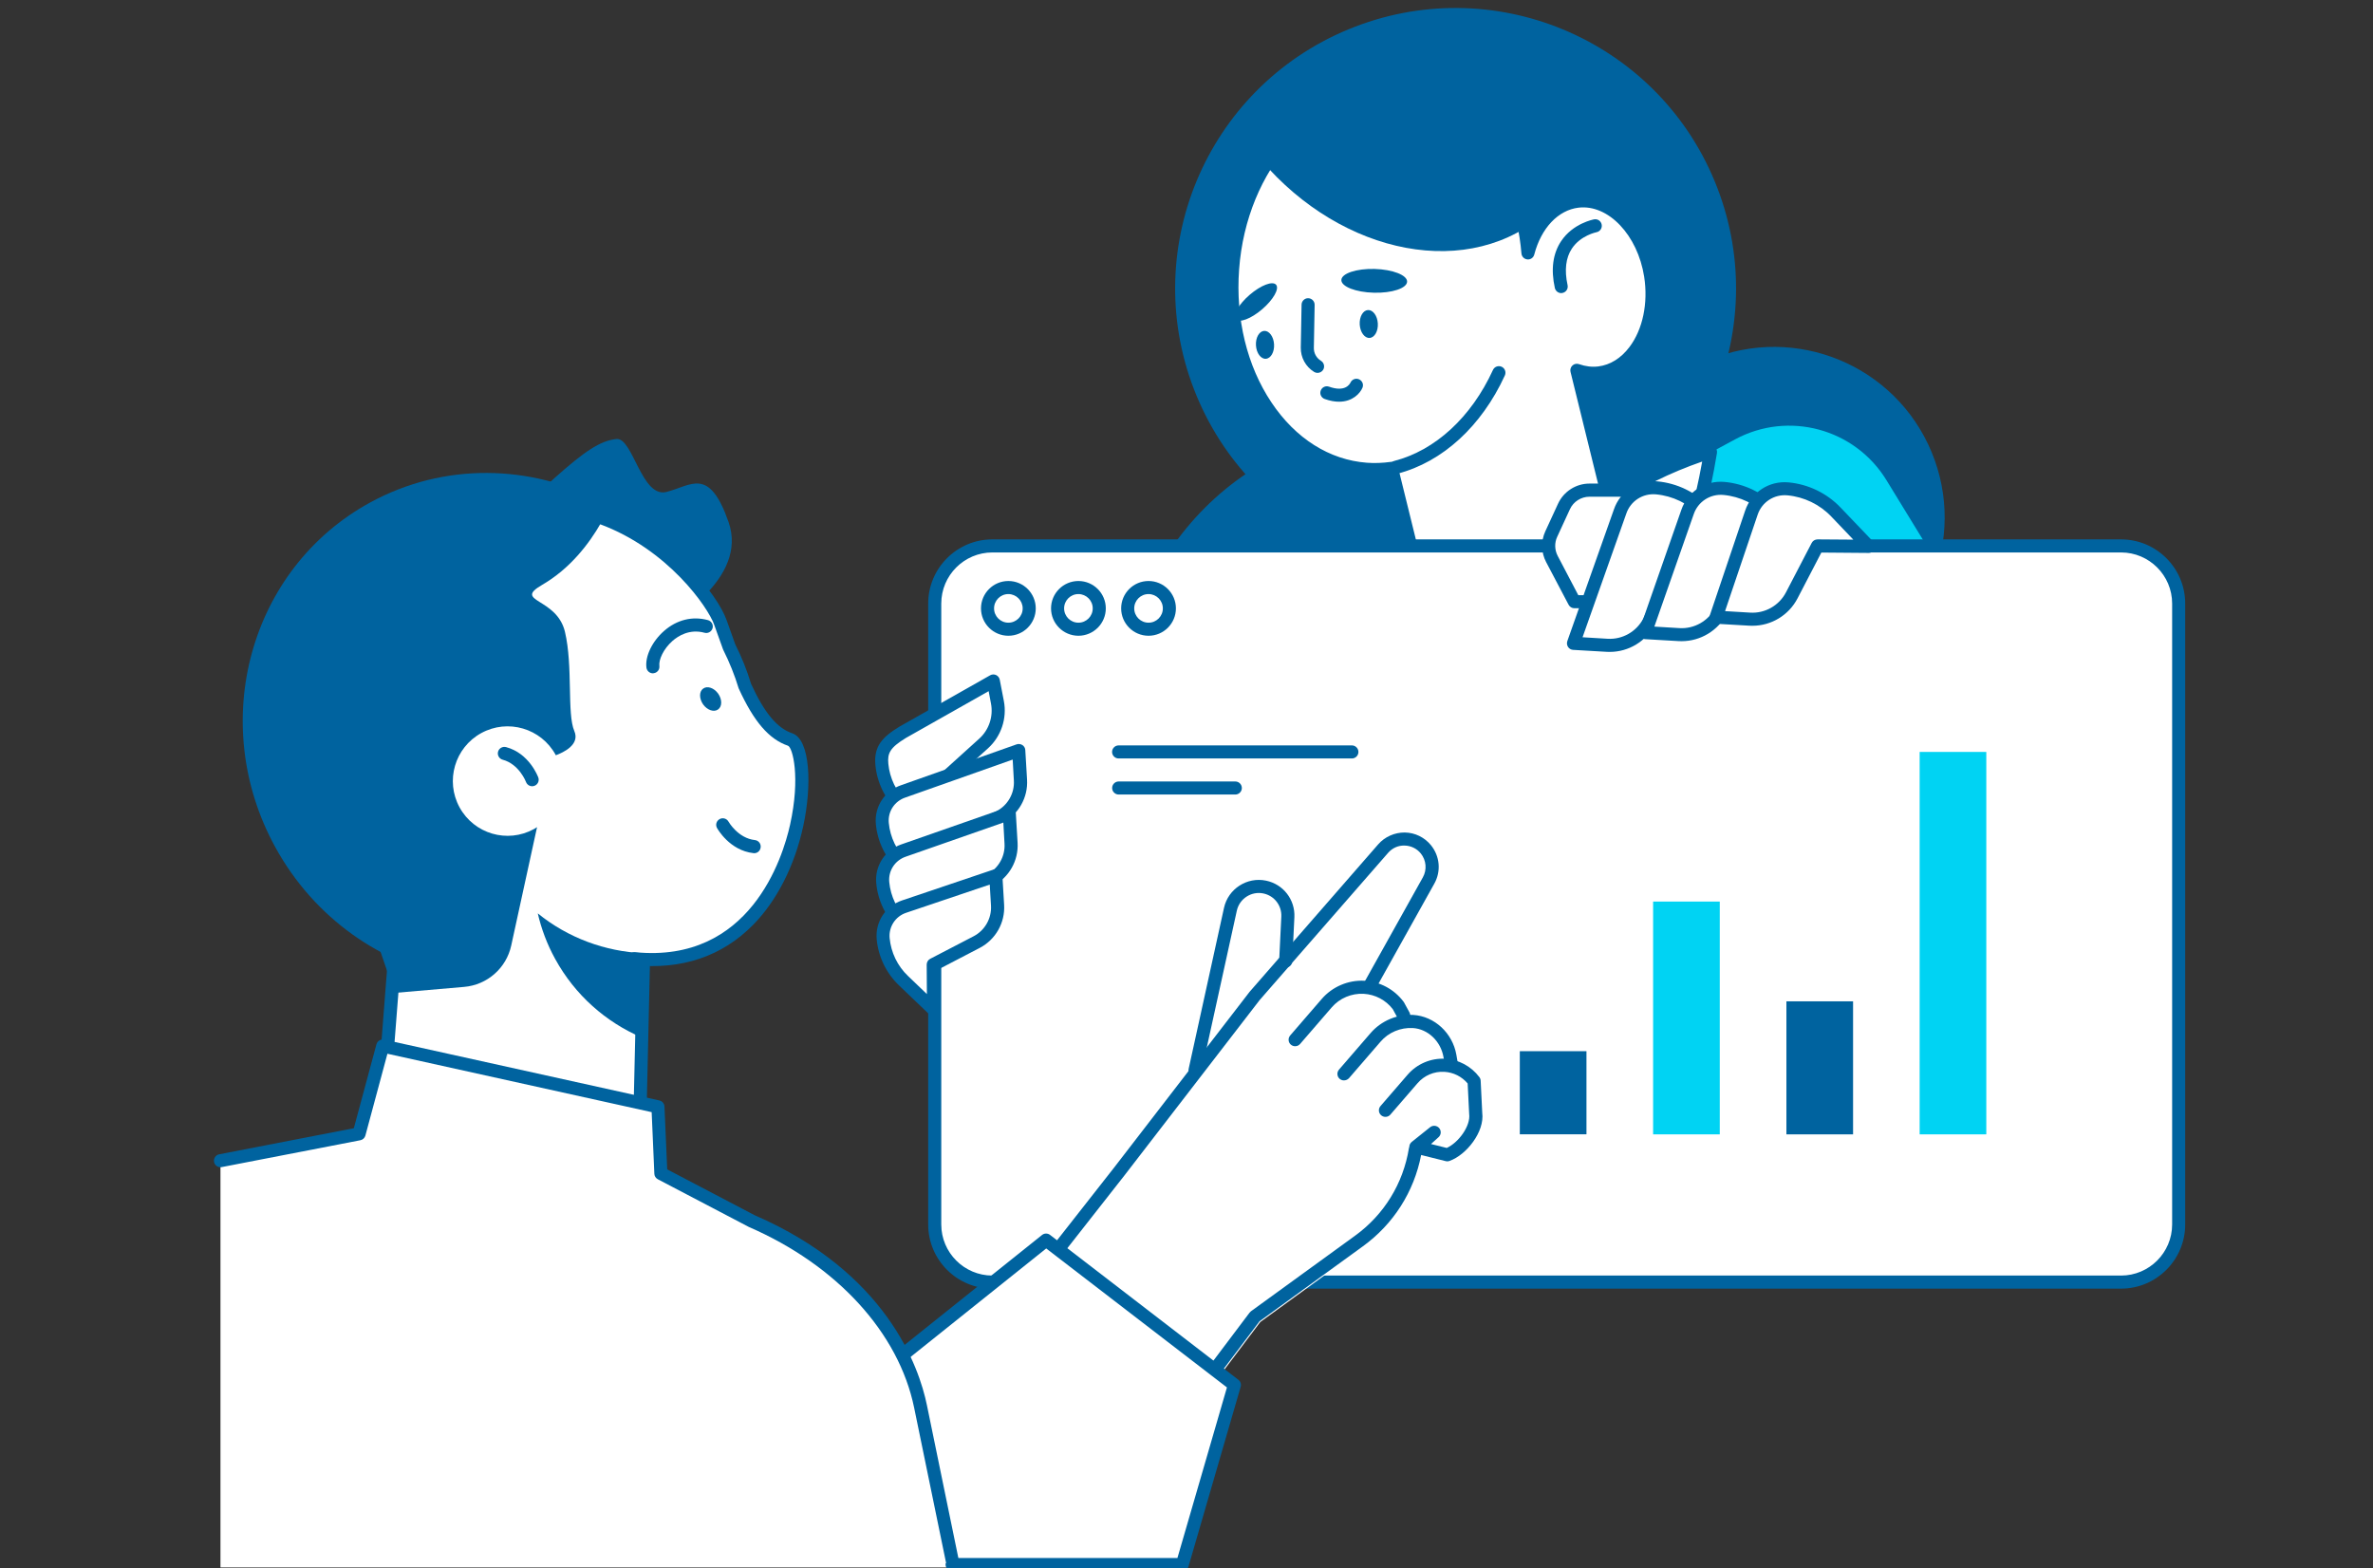
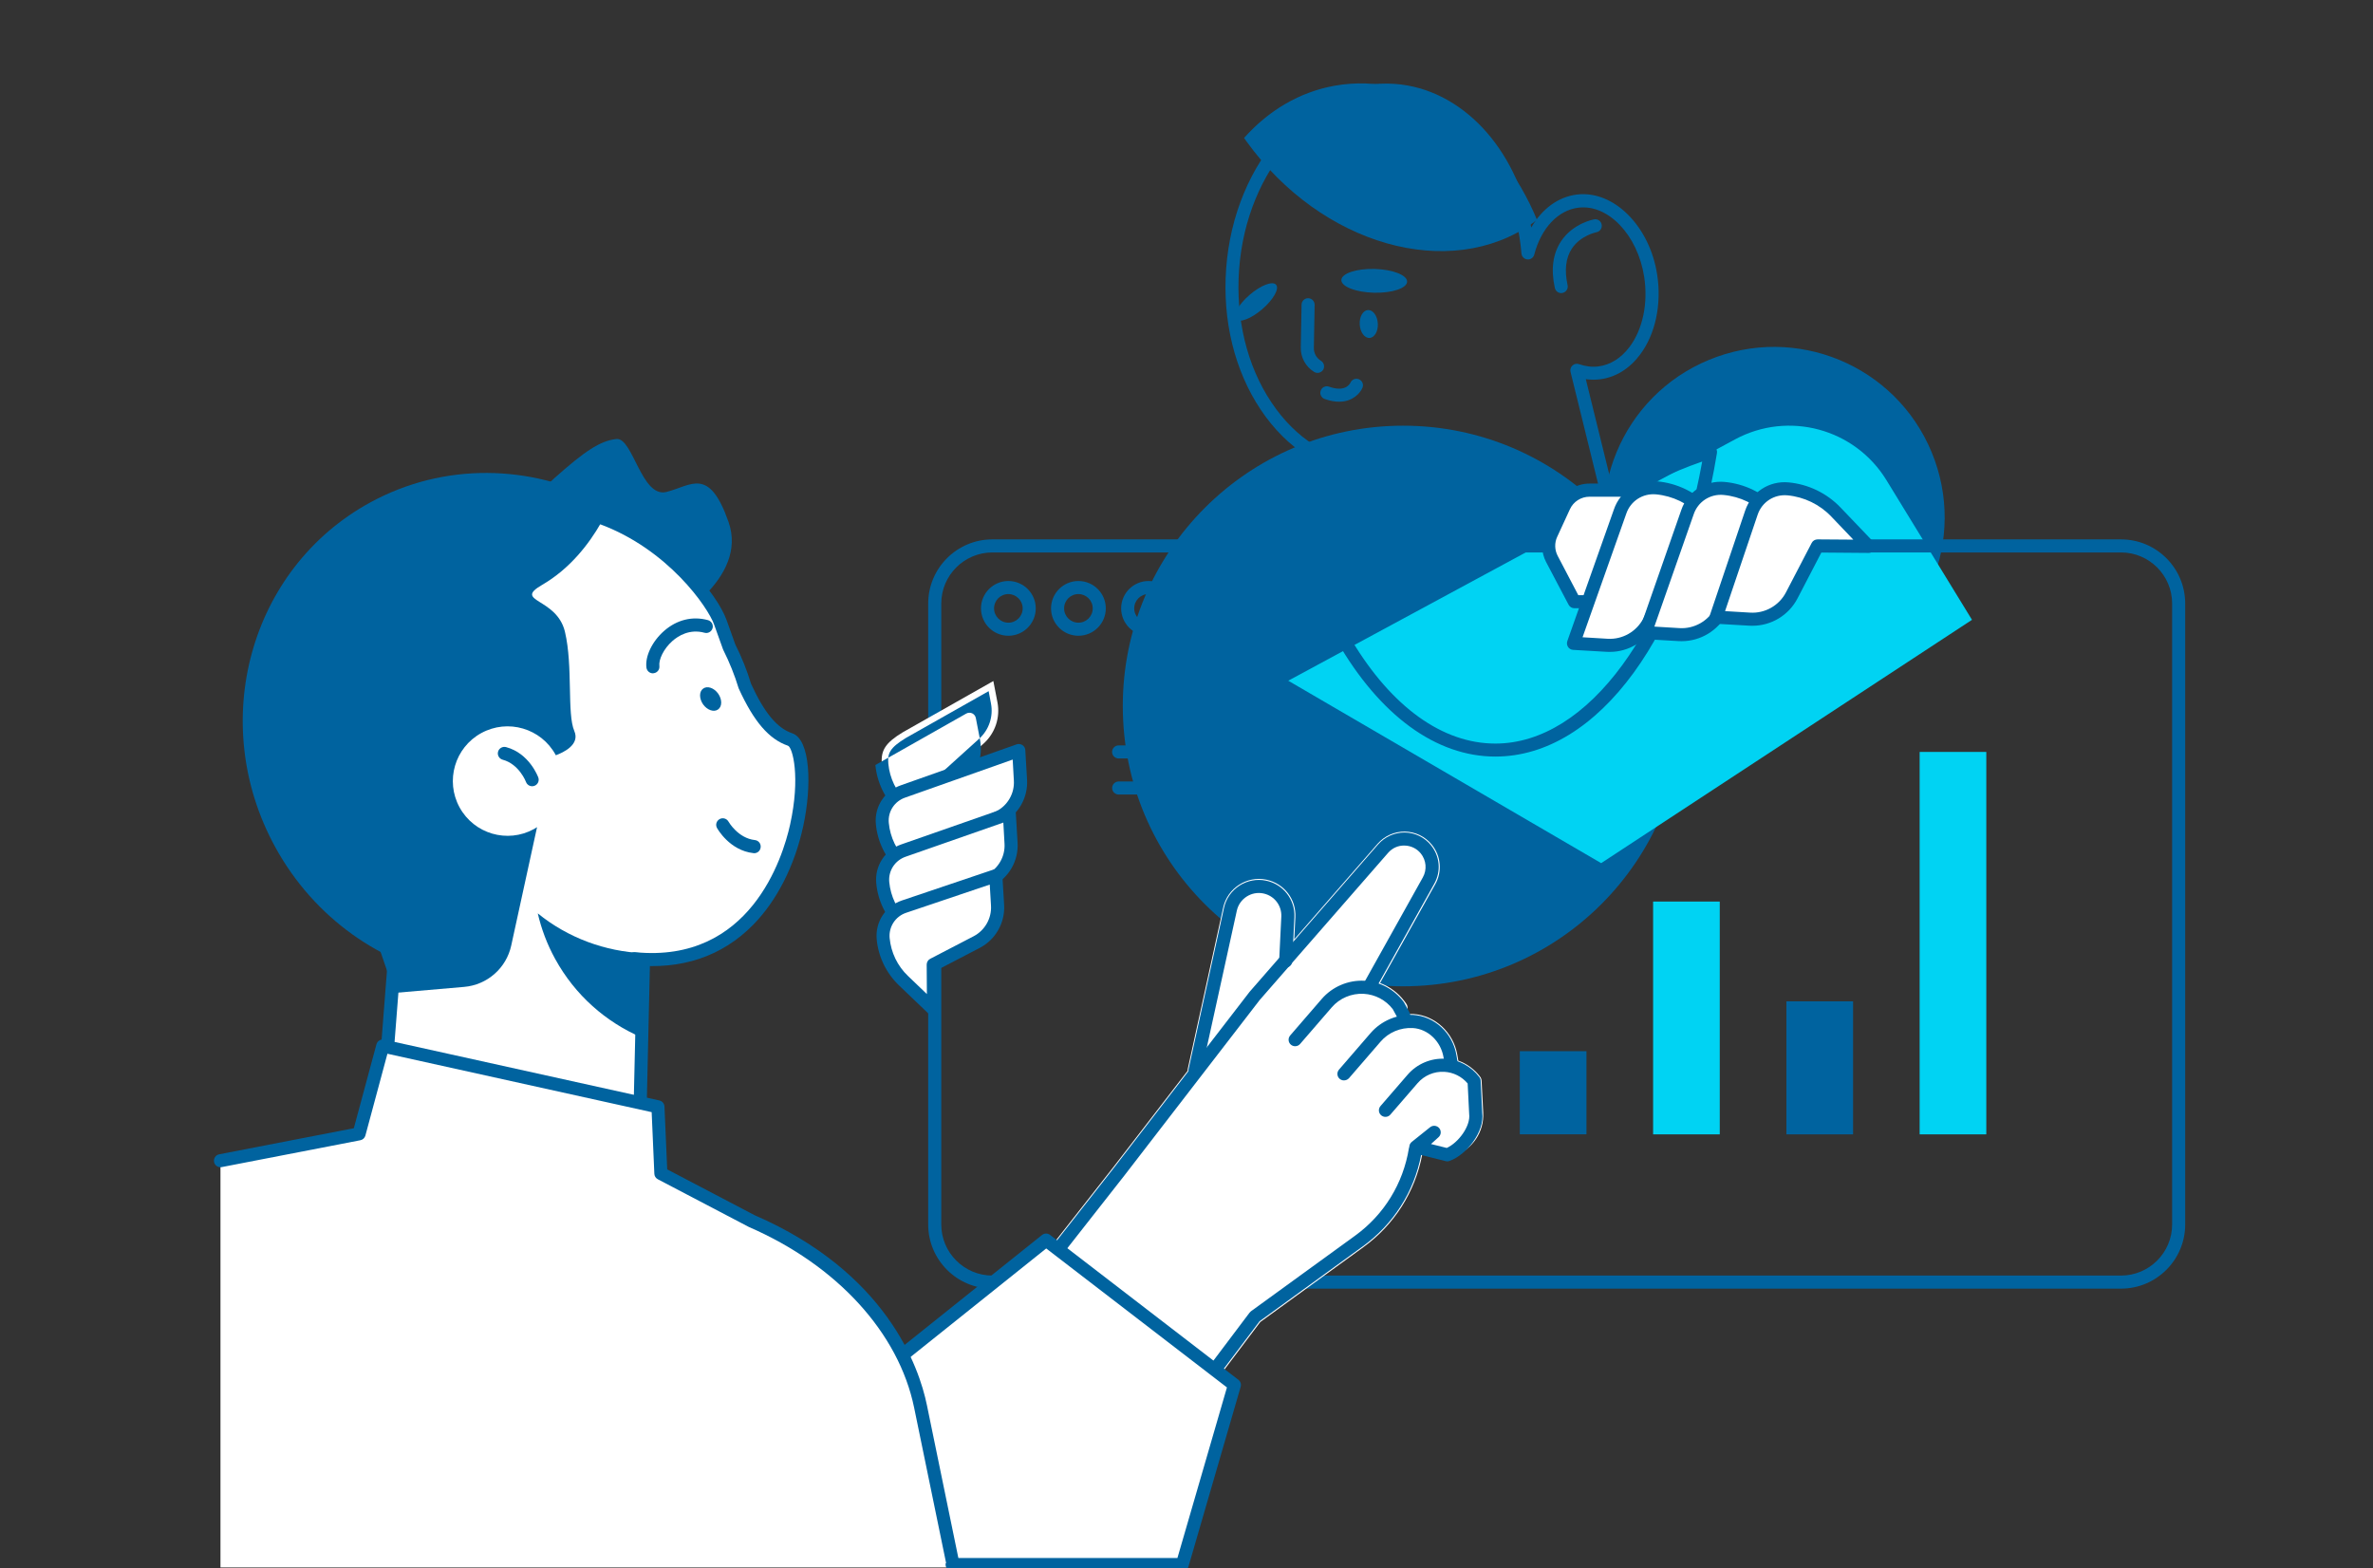
<svg xmlns="http://www.w3.org/2000/svg" version="1.1" id="Calque_1" x="0px" y="0px" viewBox="0 0 363.16 239.98" style="enable-background:new 0 0 363.16 239.98;" xml:space="preserve">
  <rect x="0" y="0" width="363.16" height="239.98" fill="#333333" stroke="none" />
  <style type="text/css">
	.st0{fill:#FFFFFF;}
	.st1{fill:#00639F;}
	.st2{fill:#6572FF;}
	.st3{fill:#66CCFF;}
	.st4{fill:#00D3F3;}
	.st5{fill:none;}
</style>
  <g>
    <circle class="st1" cx="214.73" cy="108.05" r="42.9" />
    <ellipse transform="matrix(0.924 -0.383 0.383 0.924 -9.673 109.913)" class="st1" cx="271.45" cy="79.27" rx="26.09" ry="26.09" />
    <path class="st4" d="M197.15,104.18l68.37-36.93c8.16-4.41,18.34-1.67,23.18,6.24l13.09,21.37l-56.75,37.24L197.15,104.18z" />
-     <ellipse transform="matrix(0.924 -0.383 0.383 0.924 0.037 88.595)" class="st1" cx="222.72" cy="44.21" rx="42.9" ry="42.9" />
    <g>
      <g>
-         <path class="st0" d="M209.11,71.81c1.31,0.1,2.59,0.04,3.86-0.14l4.91,19.92l-12.33,5.96l-0.09,0.05     c6.14,10.66,14.35,17.19,23.38,17.19c15.5,0,28.6-19.21,32.92-45.63c-5.41,1.7-10.65,4.16-15.54,7.43l-4.91-19.94     c1.1,0.39,2.25,0.55,3.41,0.4c5.44-0.69,9.04-7.41,7.88-14.88c-1.07-6.9-6.07-12.01-11.14-11.41c-3.67,0.43-6.5,3.62-7.63,7.92     c-1.11-13.4-9.51-24.04-20.45-24.85c-12.49-0.92-23.57,11.31-24.76,27.32C187.45,57.17,196.62,70.89,209.11,71.81z" />
        <path class="st1" d="M228.85,115.79c-9.06,0-17.68-6.28-24.25-17.69c-0.13-0.23-0.17-0.51-0.1-0.77     c0.07-0.26,0.24-0.48,0.48-0.61c0.02-0.01,0.12-0.07,0.14-0.07l11.6-5.61l-4.5-18.28c-1.07,0.1-2.13,0.12-3.17,0.04     c-6.35-0.47-12.08-4.06-16.12-10.11c-3.99-5.97-5.87-13.65-5.28-21.61c1.22-16.53,12.8-29.19,25.83-28.24     c10.19,0.75,18.55,9.77,20.86,21.98c1.64-2.86,4.14-4.71,7.02-5.05c5.61-0.66,11.1,4.83,12.25,12.25     c0.71,4.56-0.27,9.15-2.63,12.27c-1.62,2.16-3.74,3.46-6.12,3.76c-0.72,0.09-1.44,0.08-2.17-0.02l4.18,16.97     c4.51-2.87,9.42-5.15,14.61-6.78c0.33-0.1,0.69-0.03,0.95,0.2s0.39,0.57,0.33,0.92C258.21,97.12,244.58,115.79,228.85,115.79z      M206.88,98.03c6.12,10.18,13.89,15.77,21.97,15.77c14.19,0,27.07-17.66,31.65-43.16c-4.88,1.68-9.49,3.96-13.71,6.8     c-0.27,0.18-0.61,0.22-0.92,0.1c-0.3-0.12-0.53-0.38-0.61-0.69l-4.91-19.94c-0.09-0.36,0.03-0.73,0.3-0.98     c0.27-0.25,0.66-0.32,1-0.2c1,0.35,1.99,0.47,2.95,0.35c1.83-0.23,3.48-1.26,4.77-2.97c2.04-2.7,2.88-6.72,2.25-10.76     c-0.99-6.37-5.49-11.11-10.04-10.57c-3.12,0.37-5.72,3.12-6.78,7.18c-0.12,0.47-0.56,0.79-1.05,0.74     c-0.49-0.04-0.87-0.43-0.91-0.91c-1.09-13.11-9.3-23.18-19.53-23.94c-11.91-0.88-22.55,10.96-23.68,26.39     c-0.55,7.52,1.2,14.75,4.95,20.35c3.69,5.53,8.88,8.8,14.61,9.23l0,0c1.19,0.09,2.41,0.04,3.64-0.13     c0.51-0.07,0.99,0.25,1.11,0.75l4.91,19.92c0.11,0.46-0.11,0.93-0.54,1.14L206.88,98.03z" />
      </g>
    </g>
    <path class="st1" d="M235.22,33.65c-0.22,0.17-0.44,0.34-0.67,0.5c-12.72,8.98-32.33,3.38-43.78-12.5   c-0.13-0.18-0.25-0.36-0.38-0.54c3.72-4.17,8.47-7.04,13.92-8C216.98,10.88,229.44,19.66,235.22,33.65z" />
    <g>
-       <path class="st1" d="M213.6,72.52c-0.45,0-0.85-0.3-0.97-0.75c-0.14-0.53,0.18-1.08,0.72-1.22c6.3-1.62,11.82-6.7,15.13-13.93    c0.23-0.5,0.82-0.72,1.33-0.49c0.5,0.23,0.72,0.82,0.49,1.33c-3.57,7.78-9.56,13.26-16.45,15.04    C213.77,72.51,213.69,72.52,213.6,72.52z" />
-     </g>
+       </g>
    <path class="st1" d="M195.29,43.58c0.53,0.61-0.43,2.29-2.13,3.75c-1.7,1.46-3.51,2.14-4.03,1.53c-0.53-0.61,0.43-2.29,2.13-3.75   C192.96,43.65,194.76,42.96,195.29,43.58z" />
    <path class="st1" d="M215.34,43.11c-0.03,1-2.3,1.76-5.08,1.69c-2.78-0.07-5.01-0.94-4.98-1.95c0.03-1,2.3-1.76,5.08-1.69   C213.14,41.24,215.37,42.11,215.34,43.11z" />
    <g>
      <path class="st1" d="M201.63,57.07c-0.18,0-0.36-0.05-0.52-0.15c-1.29-0.79-2.07-2.22-2.04-3.73l0.12-6.57    c0.01-0.55,0.48-1,1.02-0.98c0.55,0.01,0.99,0.47,0.98,1.02l-0.12,6.57c-0.02,0.82,0.39,1.56,1.09,1.99    c0.47,0.29,0.62,0.91,0.33,1.38C202.29,56.91,201.96,57.07,201.63,57.07z" />
    </g>
    <g>
      <path class="st1" d="M204.93,61.48c-0.65,0-1.38-0.12-2.21-0.42c-0.52-0.19-0.79-0.76-0.6-1.28c0.19-0.52,0.75-0.79,1.28-0.6    c2.44,0.87,3.15-0.37,3.27-0.62c0.23-0.5,0.81-0.73,1.31-0.51c0.5,0.22,0.74,0.78,0.53,1.29C208.15,60.2,207,61.48,204.93,61.48z" />
    </g>
    <g>
      <path class="st1" d="M238.93,44.86c-0.46,0-0.87-0.32-0.98-0.79c-0.63-2.86-0.3-5.26,0.96-7.16c1.82-2.73,4.92-3.31,5.05-3.34    c0.54-0.1,1.06,0.26,1.16,0.81c0.1,0.54-0.26,1.06-0.8,1.16c-0.04,0.01-2.43,0.49-3.76,2.5c-0.94,1.42-1.16,3.31-0.66,5.6    c0.12,0.54-0.22,1.07-0.76,1.19C239.07,44.85,239,44.86,238.93,44.86z" />
    </g>
-     <path class="st1" d="M194.98,52.69c0.07,1.18-0.49,2.17-1.26,2.22c-0.76,0.05-1.44-0.87-1.51-2.05c-0.07-1.18,0.49-2.17,1.26-2.22   C194.24,50.6,194.91,51.52,194.98,52.69z" />
    <path class="st1" d="M210.86,49.5c0.07,1.18-0.49,2.17-1.26,2.22c-0.76,0.05-1.44-0.87-1.51-2.05c-0.07-1.18,0.49-2.17,1.26-2.22   C210.12,47.41,210.79,48.32,210.86,49.5z" />
    <g>
-       <path class="st0" d="M324.6,196.22H151.87c-4.87,0-8.82-3.95-8.82-8.82V92.37c0-4.87,3.95-8.82,8.82-8.82H324.6    c4.87,0,8.82,3.95,8.82,8.82v95.03C333.42,192.27,329.47,196.22,324.6,196.22z" />
      <path class="st1" d="M324.6,197.22H151.87c-5.41,0-9.82-4.4-9.82-9.82V92.37c0-5.41,4.4-9.82,9.82-9.82H324.6    c5.41,0,9.82,4.4,9.82,9.82v95.03C334.42,192.81,330.01,197.22,324.6,197.22z M151.87,84.55c-4.31,0-7.82,3.51-7.82,7.82v95.03    c0,4.31,3.51,7.82,7.82,7.82H324.6c4.31,0,7.82-3.51,7.82-7.82V92.37c0-4.31-3.51-7.82-7.82-7.82H151.87z" />
    </g>
    <g>
      <path class="st1" d="M154.32,97.3c-2.31,0-4.19-1.88-4.19-4.19c0-2.31,1.88-4.19,4.19-4.19c2.31,0,4.19,1.88,4.19,4.19    C158.51,95.42,156.63,97.3,154.32,97.3z M154.32,90.92c-1.21,0-2.19,0.98-2.19,2.19c0,1.21,0.98,2.19,2.19,2.19    c1.21,0,2.19-0.98,2.19-2.19C156.51,91.91,155.52,90.92,154.32,90.92z" />
    </g>
    <g>
      <path class="st1" d="M165.04,97.3c-2.31,0-4.19-1.88-4.19-4.19c0-2.31,1.88-4.19,4.19-4.19c2.31,0,4.19,1.88,4.19,4.19    C169.23,95.42,167.35,97.3,165.04,97.3z M165.04,90.92c-1.21,0-2.19,0.98-2.19,2.19c0,1.21,0.98,2.19,2.19,2.19    c1.21,0,2.19-0.98,2.19-2.19C167.23,91.91,166.25,90.92,165.04,90.92z" />
    </g>
    <g>
      <path class="st1" d="M175.77,97.3c-2.31,0-4.19-1.88-4.19-4.19c0-2.31,1.88-4.19,4.19-4.19c2.31,0,4.19,1.88,4.19,4.19    C179.96,95.42,178.08,97.3,175.77,97.3z M175.77,90.92c-1.21,0-2.19,0.98-2.19,2.19c0,1.21,0.98,2.19,2.19,2.19    c1.21,0,2.19-0.98,2.19-2.19C177.96,91.91,176.98,90.92,175.77,90.92z" />
    </g>
    <g>
      <path class="st0" d="M142.62,120.94l0.05,6.88l-4.6-4.4c-1.78-1.7-2.88-3.98-3.11-6.43h0c-0.2-2.18,0.57-3.31,3.19-4.91    l13.87-7.85l0.63,3.26c0.45,2.33-0.36,4.72-2.11,6.3L142.62,120.94z" />
-       <path class="st1" d="M142.68,128.82c-0.25,0-0.5-0.1-0.69-0.28l-4.6-4.4c-1.95-1.87-3.17-4.37-3.42-7.06    c-0.27-2.87,1.08-4.28,3.66-5.86l13.9-7.87c0.28-0.16,0.62-0.17,0.91-0.04c0.29,0.14,0.5,0.4,0.56,0.72l0.63,3.26    c0.51,2.65-0.42,5.42-2.42,7.23l-7.58,6.85l0.05,6.43c0,0.4-0.23,0.77-0.6,0.93C142.95,128.79,142.81,128.82,142.68,128.82z     M151.3,105.78l-12.66,7.16c-2.45,1.5-2.84,2.34-2.69,3.95c0.21,2.21,1.2,4.27,2.81,5.8l2.89,2.77l-0.03-4.51    c0-0.29,0.12-0.56,0.33-0.75l7.91-7.15c1.49-1.34,2.18-3.4,1.8-5.37L151.3,105.78z" />
+       <path class="st1" d="M142.68,128.82c-0.25,0-0.5-0.1-0.69-0.28l-4.6-4.4c-1.95-1.87-3.17-4.37-3.42-7.06    l13.9-7.87c0.28-0.16,0.62-0.17,0.91-0.04c0.29,0.14,0.5,0.4,0.56,0.72l0.63,3.26    c0.51,2.65-0.42,5.42-2.42,7.23l-7.58,6.85l0.05,6.43c0,0.4-0.23,0.77-0.6,0.93C142.95,128.79,142.81,128.82,142.68,128.82z     M151.3,105.78l-12.66,7.16c-2.45,1.5-2.84,2.34-2.69,3.95c0.21,2.21,1.2,4.27,2.81,5.8l2.89,2.77l-0.03-4.51    c0-0.29,0.12-0.56,0.33-0.75l7.91-7.15c1.49-1.34,2.18-3.4,1.8-5.37L151.3,105.78z" />
    </g>
    <g>
      <path class="st0" d="M142.69,129.99l0.05,6.88l-4.6-4.4c-1.78-1.7-2.88-3.98-3.11-6.43l0,0c-0.2-2.18,1.12-4.21,3.19-4.91    l17.68-6.25l0.27,4.53c0.14,2.34-1.11,4.55-3.19,5.63L142.69,129.99z" />
      <path class="st1" d="M142.75,137.86c-0.25,0-0.5-0.1-0.69-0.28l-4.6-4.4c-1.95-1.87-3.17-4.37-3.42-7.06    c-0.25-2.65,1.34-5.1,3.87-5.95l17.67-6.25c0.3-0.1,0.62-0.06,0.89,0.11c0.26,0.17,0.43,0.46,0.44,0.77l0.27,4.53    c0.16,2.73-1.3,5.31-3.73,6.58l-9.74,4.7l0.05,6.24c0,0.4-0.23,0.77-0.6,0.93C143.01,137.84,142.88,137.86,142.75,137.86z     M154.98,116.25l-16.43,5.81c-1.66,0.56-2.69,2.15-2.53,3.88c0.21,2.21,1.2,4.27,2.81,5.8l2.89,2.77l-0.03-4.51    c0-0.39,0.22-0.74,0.56-0.91l10.28-4.96c1.7-0.89,2.75-2.73,2.63-4.67L154.98,116.25z" />
    </g>
    <g>
      <path class="st0" d="M142.76,139.03l0.05,6.88l-4.6-4.4c-1.78-1.7-2.88-3.98-3.11-6.43l0,0c-0.2-2.18,1.12-4.21,3.19-4.91    l16.18-5.65l0.27,4.53c0.14,2.34-1.11,4.55-3.19,5.63L142.76,139.03z" />
      <path class="st1" d="M142.81,146.91c-0.25,0-0.5-0.1-0.69-0.28l-4.6-4.4c-1.95-1.87-3.17-4.37-3.42-7.06    c-0.25-2.65,1.34-5.1,3.87-5.95l16.17-5.65c0.3-0.1,0.62-0.06,0.88,0.11c0.26,0.17,0.43,0.46,0.44,0.77l0.27,4.53    c0.16,2.73-1.3,5.31-3.73,6.58l-8.23,4.09l0.05,6.25c0,0.4-0.23,0.77-0.6,0.93C143.08,146.88,142.95,146.91,142.81,146.91z     M153.55,125.89l-14.93,5.22c-1.65,0.56-2.69,2.15-2.53,3.88c0.21,2.21,1.2,4.27,2.81,5.8l2.89,2.77l-0.03-4.51    c0-0.38,0.21-0.73,0.55-0.9l8.78-4.36c1.71-0.89,2.76-2.73,2.64-4.68L153.55,125.89z" />
    </g>
    <g>
      <path class="st0" d="M142.83,147.63l0.05,6.88l-4.6-4.4c-1.78-1.7-2.88-3.98-3.11-6.43l0,0c-0.2-2.18,1.12-4.21,3.19-4.91    l14.04-4.74l0.27,4.53c0.14,2.34-1.11,4.55-3.19,5.63L142.83,147.63z" />
      <path class="st1" d="M142.88,155.5c-0.25,0-0.5-0.1-0.69-0.28l-4.6-4.4c-1.95-1.87-3.17-4.37-3.42-7.06    c-0.25-2.65,1.34-5.1,3.87-5.95l14.04-4.74c0.3-0.1,0.62-0.06,0.88,0.12c0.26,0.17,0.42,0.46,0.44,0.77l0.27,4.53    c0.16,2.73-1.3,5.31-3.73,6.58l-6.09,3.17l0.05,6.26c0,0.4-0.23,0.77-0.6,0.93C143.15,155.48,143.01,155.5,142.88,155.5z     M151.47,135.38l-12.8,4.32c-1.64,0.55-2.68,2.15-2.52,3.87c0.21,2.21,1.2,4.27,2.81,5.8l2.89,2.77l-0.03-4.51    c0-0.38,0.21-0.72,0.54-0.89l6.64-3.45c1.73-0.9,2.77-2.74,2.66-4.68L151.47,135.38z" />
    </g>
    <path class="st5" d="M283.51,132.91c5.1-25.49,10.2-50.99,15.3-76.48L283.51,132.91z" />
    <g>
      <path class="st0" d="M253.55,80.07l-2.24-3.21c-0.8-1.15-2.12-1.84-3.52-1.84h-4.54c-1.68,0-3.2,0.97-3.9,2.5l-1.95,4.23    c-0.56,1.21-0.52,2.62,0.1,3.8l3.45,6.55h5.97c1.52,0,2.93-0.8,3.7-2.11l3.11-5.27C254.58,83.26,254.51,81.45,253.55,80.07z" />
      <path class="st1" d="M246.91,93.09h-5.97c-0.37,0-0.71-0.21-0.88-0.53l-3.45-6.55c-0.76-1.45-0.81-3.2-0.12-4.69l1.95-4.23    c0.86-1.87,2.75-3.08,4.81-3.08h4.54c1.73,0,3.35,0.85,4.34,2.27l2.24,3.21c1.18,1.7,1.27,3.94,0.21,5.72l-3.11,5.27    C250.52,92.09,248.78,93.09,246.91,93.09z M241.54,91.09h5.37c1.16,0,2.25-0.62,2.84-1.62l3.11-5.27c0.65-1.11,0.6-2.51-0.13-3.56    l0,0l-2.24-3.21c-0.62-0.88-1.63-1.41-2.7-1.41h-4.54c-1.28,0-2.46,0.75-2.99,1.91l-1.95,4.23c-0.43,0.92-0.4,2.01,0.08,2.92    L241.54,91.09z" />
    </g>
    <g>
      <path class="st0" d="M258.04,83.4l7.84,0.06l-5.02-5.25c-1.94-2.03-4.54-3.29-7.33-3.55l0,0c-2.48-0.23-4.8,1.27-5.6,3.64    l-7.13,20.15l5.16,0.3c2.67,0.16,5.18-1.27,6.42-3.64L258.04,83.4z" />
      <path class="st1" d="M246.36,99.77c-0.15,0-0.3,0-0.46-0.01l-5.16-0.3c-0.31-0.02-0.6-0.18-0.77-0.45    c-0.17-0.26-0.21-0.59-0.11-0.89l7.13-20.15c0.95-2.8,3.69-4.58,6.64-4.3c3.03,0.28,5.86,1.65,7.96,3.85l5.02,5.25    c0.28,0.29,0.35,0.72,0.19,1.09c-0.16,0.37-0.52,0.6-0.92,0.6c0,0,0,0-0.01,0l-7.21-0.06l-5.38,11.15    C251.92,98.16,249.25,99.77,246.36,99.77z M242.19,97.53l3.83,0.23c2.27,0.14,4.42-1.08,5.47-3.1l5.65-11.69    c0.17-0.35,0.52-0.57,0.9-0.57c0,0,0,0,0.01,0l5.47,0.04l-3.38-3.54c-1.77-1.85-4.15-3-6.7-3.24c-2.04-0.19-3.91,1.03-4.56,2.96    L242.19,97.53z" />
    </g>
    <g>
      <path class="st0" d="M268.35,83.47l7.84,0.06l-5.02-5.25c-1.94-2.03-4.54-3.29-7.33-3.55l0,0c-2.48-0.23-4.8,1.27-5.6,3.64    l-6.44,18.44l5.16,0.3c2.67,0.16,5.18-1.27,6.42-3.64L268.35,83.47z" />
      <path class="st1" d="M257.36,98.13c-0.15,0-0.3,0-0.46-0.01l-5.16-0.3c-0.31-0.02-0.6-0.18-0.77-0.44    c-0.17-0.26-0.22-0.59-0.11-0.88l6.44-18.44c0.95-2.81,3.67-4.58,6.64-4.3c3.03,0.28,5.86,1.65,7.96,3.85l5.02,5.25    c0.28,0.29,0.35,0.72,0.2,1.09c-0.16,0.37-0.52,0.6-0.92,0.6c0,0,0,0-0.01,0l-7.21-0.06l-4.7,9.45    C262.92,96.52,260.24,98.13,257.36,98.13z M253.18,95.9l3.84,0.23c2.26,0.14,4.42-1.08,5.47-3.1l4.97-9.99    c0.17-0.34,0.52-0.55,0.9-0.55c0,0,0,0,0.01,0l5.47,0.04l-3.38-3.54c-1.77-1.85-4.15-3-6.7-3.24c-2.03-0.19-3.91,1.03-4.56,2.96    L253.18,95.9z" />
    </g>
    <g>
      <path class="st0" d="M278.15,83.55l7.84,0.06l-5.02-5.25c-1.94-2.03-4.54-3.29-7.33-3.55l0,0c-2.48-0.23-4.8,1.27-5.6,3.64    l-5.4,16l5.16,0.3c2.67,0.16,5.18-1.27,6.42-3.64L278.15,83.55z" />
      <path class="st1" d="M268.19,95.77c-0.15,0-0.31,0-0.46-0.01l-5.16-0.3c-0.31-0.02-0.6-0.18-0.77-0.44    c-0.17-0.26-0.22-0.58-0.12-0.88l5.4-16c0.95-2.82,3.68-4.59,6.64-4.31c3.03,0.28,5.86,1.65,7.96,3.85l5.02,5.25    c0.28,0.29,0.35,0.72,0.2,1.09c-0.16,0.37-0.52,0.6-0.92,0.6c0,0,0,0-0.01,0l-7.23-0.06l-3.65,7.02    C273.75,94.16,271.08,95.77,268.19,95.77z M264,93.53l3.85,0.23c2.26,0.14,4.42-1.08,5.47-3.1l3.94-7.57    c0.17-0.33,0.5-0.53,0.9-0.54l5.47,0.04l-3.38-3.54c-1.77-1.85-4.15-3-6.7-3.24c-2.04-0.19-3.91,1.03-4.56,2.96L264,93.53z" />
    </g>
    <rect x="232.59" y="160.88" class="st1" width="10.2" height="12.72" />
    <rect x="252.99" y="137.98" class="st4" width="10.2" height="35.63" />
    <rect x="273.39" y="153.25" class="st1" width="10.2" height="20.36" />
    <rect x="293.78" y="115.08" class="st4" width="10.2" height="58.53" />
    <g>
      <path class="st1" d="M206.89,116.08h-35.7c-0.55,0-1-0.45-1-1c0-0.55,0.45-1,1-1h35.7c0.55,0,1,0.45,1,1    C207.89,115.63,207.45,116.08,206.89,116.08z" />
    </g>
    <g>
      <path class="st1" d="M189.05,121.6H171.2c-0.55,0-1-0.45-1-1c0-0.55,0.45-1,1-1h17.85c0.55,0,1,0.45,1,1    C190.05,121.15,189.6,121.6,189.05,121.6z" />
    </g>
  </g>
  <g>
    <path class="st0" d="M226.74,165.41c-0.01-0.23-0.09-0.45-0.23-0.63c-0.86-1.14-2.02-1.98-3.33-2.45l-0.16-0.92   c-0.59-3.39-3.39-6.01-6.73-6.22c-0.49-0.03-0.98,0-1.46,0.06c0.04-0.02,0.09-0.03,0.13-0.06c0.51-0.38,0.61-1.1,0.23-1.61   l-0.27-0.37c-0.96-1.28-2.26-2.22-3.72-2.76l8.45-15.12c1.09-1.96,0.88-4.34-0.54-6.07c-1.01-1.24-2.51-1.96-4.11-1.99   c-1.56-0.02-3.12,0.65-4.17,1.86l-12.76,14.63l0.17-3.38c0.14-2.77-1.73-5.18-4.44-5.75c-2.99-0.62-5.96,1.29-6.61,4.28   l-5.41,24.64c-0.02,0.11-0.03,0.22-0.02,0.32l-11.34,14.71l-11.95,15.23c-0.19,0.25-0.28,0.57-0.23,0.88   c0.05,0.31,0.22,0.59,0.48,0.77l24.92,17.29c0.2,0.14,0.43,0.2,0.65,0.2c0.35,0,0.69-0.16,0.92-0.46l7.66-10.16l15.8-11.47   c4.72-3.43,7.89-8.42,8.98-14.13l4.5,0.21c0.15,0.01,0.3-0.02,0.44-0.07c2.78-0.99,4.55-3.64,4.4-6.58L226.74,165.41z" />
    <g>
      <path class="st1" d="M182.89,164.79c-0.07,0-0.14-0.01-0.22-0.02c-0.54-0.12-0.88-0.65-0.76-1.19l5.41-24.64    c0.64-2.91,3.53-4.77,6.44-4.16c2.64,0.55,4.46,2.91,4.33,5.6l-0.33,6.77c-0.03,0.55-0.5,0.97-1.05,0.95    c-0.55-0.03-0.98-0.5-0.95-1.05l0.33-6.77c0.08-1.7-1.07-3.19-2.74-3.54c-1.84-0.39-3.67,0.8-4.07,2.64l-5.41,24.64    C183.77,164.47,183.35,164.79,182.89,164.79z" />
    </g>
    <g>
      <path class="st1" d="M184.28,212.81c-0.2,0-0.4-0.06-0.57-0.18l-24.92-17.29c-0.23-0.16-0.38-0.4-0.42-0.67    c-0.04-0.27,0.03-0.55,0.2-0.77l11.95-15.23l20.72-26.88l19.68-22.57c1.02-1.17,2.53-1.82,4.06-1.81c1.56,0.02,3.01,0.73,4,1.93    c1.38,1.69,1.59,4.01,0.52,5.91l-9.12,16.34c-0.27,0.48-0.88,0.65-1.36,0.39c-0.48-0.27-0.66-0.88-0.39-1.36l9.12-16.34    c0.66-1.18,0.53-2.62-0.32-3.67c-0.61-0.75-1.51-1.18-2.48-1.2c-0.99-0.03-1.88,0.39-2.52,1.12l-19.65,22.52l-20.69,26.84    l-11.3,14.4l23.26,16.14l7.18-9.53c0.06-0.08,0.13-0.15,0.21-0.21l15.94-11.57c4.44-3.22,7.36-7.98,8.24-13.39    c0.01-0.08,0.03-0.15,0.06-0.22c0.01-0.29,0.14-0.56,0.38-0.75l2.8-2.24c0.42-0.34,1.04-0.28,1.39,0.13    c0.35,0.41,0.31,1.03-0.09,1.39l-1.16,1.05l2.41,0.6c1.77-0.8,3.68-3.34,3.43-5.21l-0.23-4.66c-0.9-1.06-2.18-1.7-3.57-1.78    c-1.57-0.09-3.08,0.56-4.1,1.74l-4.16,4.81c-0.36,0.42-0.99,0.46-1.41,0.1c-0.42-0.36-0.46-0.99-0.1-1.41l4.16-4.81    c1.42-1.64,3.55-2.55,5.72-2.43c2.08,0.12,3.99,1.14,5.25,2.81c0.12,0.16,0.19,0.35,0.2,0.55l0.24,4.9    c0.39,2.92-2.42,6.46-5.01,7.38c-0.19,0.07-0.39,0.08-0.58,0.03l-3.76-0.94c-1.09,5.64-4.24,10.58-8.91,13.97l-15.82,11.48    l-7.67,10.18C184.88,212.67,184.58,212.81,184.28,212.81z" />
    </g>
    <g>
      <path class="st1" d="M198.2,160.12c-0.23,0-0.46-0.08-0.65-0.24c-0.42-0.36-0.46-0.99-0.1-1.41l4.84-5.6    c1.62-1.87,4.06-2.9,6.52-2.77c2.37,0.13,4.55,1.3,5.98,3.2c0.03,0.04,0.05,0.08,0.08,0.12l0.82,1.5c0.27,0.48,0.09,1.09-0.4,1.36    c-0.49,0.27-1.09,0.09-1.36-0.4l-0.78-1.43c-1.07-1.4-2.69-2.25-4.45-2.35c-1.86-0.1-3.69,0.67-4.9,2.08l-4.84,5.6    C198.76,160.01,198.49,160.12,198.2,160.12z" />
    </g>
    <g>
      <path class="st1" d="M205.67,165.35c-0.23,0-0.46-0.08-0.65-0.24c-0.42-0.36-0.46-0.99-0.1-1.41l4.84-5.6    c1.62-1.87,4.05-2.9,6.52-2.77c3.27,0.21,6.02,2.78,6.6,6.1l0.22,1.26c0.09,0.54-0.27,1.06-0.81,1.16    c-0.55,0.1-1.06-0.27-1.16-0.81l-0.22-1.26c-0.42-2.43-2.39-4.3-4.68-4.44c-1.9-0.11-3.74,0.67-4.95,2.08l-4.84,5.6    C206.23,165.24,205.95,165.35,205.67,165.35z" />
    </g>
    <polygon class="st0" points="133.5,211.07 160.1,189.79 188.92,211.96 180.94,239.45 137.05,239.45  " />
    <path class="st0" d="M145.95,239.89H33.74v-62.26l21.21-4.11l3.62-13.44l42.12,9.31l0.44,10.2l13.86,7.27   c11.86,5.14,23.1,14.9,25.88,28.39L145.95,239.89z" />
    <g>
      <polygon class="st0" points="133.5,211.07 160.1,189.79 188.92,211.96 180.94,239.45 145.71,239.45   " />
      <path class="st1" d="M180.94,240.45h-35.23c-0.55,0-1-0.45-1-1c0-0.55,0.45-1,1-1h34.48l7.58-26.11l-27.66-21.27l-25.99,20.79    c-0.43,0.35-1.06,0.28-1.41-0.16c-0.35-0.43-0.28-1.06,0.16-1.41l26.6-21.28c0.36-0.29,0.87-0.29,1.23-0.01l28.82,22.17    c0.33,0.25,0.47,0.68,0.35,1.07l-7.98,27.49C181.78,240.15,181.39,240.45,180.94,240.45z" />
    </g>
    <g>
      <g>
        <polygon class="st0" points="57.76,180.26 97.84,175.41 98.76,135.11 61.35,134.26    " />
        <path class="st1" d="M57.76,181.26c-0.26,0-0.5-0.1-0.69-0.28c-0.22-0.21-0.33-0.5-0.31-0.8l3.58-46     c0.04-0.53,0.51-0.93,1.02-0.92l37.41,0.85c0.55,0.01,0.99,0.47,0.98,1.02l-0.92,40.3c-0.01,0.5-0.39,0.91-0.88,0.97l-40.08,4.85     C57.84,181.25,57.8,181.26,57.76,181.26z M62.27,135.28l-3.42,43.84l38-4.6l0.88-38.43L62.27,135.28z" />
      </g>
      <path class="st1" d="M75.92,84.26c0,0,17.92,14.86,22.59,13c4.67-1.85,15.98-8.8,12.99-17.36c-2.99-8.56-5.69-5.57-9.51-4.61    c-3.82,0.96-5.13-8.34-7.64-8.1c-2.51,0.24-4.97,1.96-9.42,5.91C80.47,77.05,75.92,84.26,75.92,84.26z" />
      <g>
        <path class="st0" d="M70.54,148.98c-8.6-2.74-16.28-8.76-21.03-17.43c-9.6-17.54-3.39-38.9,13.37-48.58     c27.51-15.88,45.4,6.73,47.36,12.29c0.46,1.3,0.91,2.56,1.35,3.78c0.98,1.95,1.78,3.95,2.4,5.98c1.91,4.18,4.01,7.18,6.92,8.17     c4.46,1.53,2.04,36.09-23.8,33.55L70.54,148.98z" />
        <path class="st1" d="M70.54,149.98c-0.1,0-0.2-0.02-0.3-0.05c-9.21-2.93-16.89-9.29-21.6-17.91     c-9.79-17.89-3.75-39.82,13.75-49.93c10.44-6.03,20.56-7.29,30.11-3.77c10.43,3.85,17.33,12.71,18.7,16.59     c0.45,1.28,0.89,2.52,1.33,3.72c0.98,1.94,1.79,3.97,2.41,6.02c2.04,4.45,3.98,6.79,6.31,7.58c2.77,0.95,3.03,7.99,1.67,14.24     c-1.31,6.03-4.03,11.38-7.66,15.07c-4.75,4.82-10.88,6.9-18.24,6.18c-0.55-0.05-0.95-0.54-0.9-1.09c0.05-0.55,0.55-0.95,1.09-0.9     c17.58,1.73,22.59-14.49,23.7-19.5c1.62-7.29,0.39-11.85-0.32-12.1c-2.9-0.99-5.21-3.68-7.51-8.7c-0.02-0.04-0.03-0.08-0.05-0.12     c-0.6-1.98-1.39-3.94-2.33-5.82c-0.02-0.03-0.03-0.07-0.05-0.11c-0.45-1.22-0.89-2.48-1.36-3.79     c-0.93-2.63-7.04-11.52-17.51-15.38c-8.96-3.31-18.51-2.09-28.41,3.63c-16.55,9.56-22.26,30.3-12.99,47.23     c4.47,8.16,11.73,14.18,20.45,16.96c0.53,0.17,0.82,0.73,0.65,1.26C71.36,149.71,70.97,149.98,70.54,149.98z" />
      </g>
      <path class="st1" d="M56.62,76.92c11.35-6.21,24.57-5.83,35.48-0.18c-3.4,0.81-6.72,2.05-9.9,3.78    c-21.55,11.79-28.26,41.01-14.98,65.27c0.74,1.35,1.53,2.64,2.35,3.9c-11.17-2.08-21.47-9.12-27.46-20.07    C31.7,110.6,38.2,87,56.62,76.92z" />
      <path class="st1" d="M86.46,96.7c-1.25-5.28-8.02-4.56-3.49-7.19c8.57-4.97,11.58-15.22,11.58-15.22    c-21.09-5.69-42.93,25.82-42.93,25.82l5.43,42.08l3.34,9.77l10.64-0.92c3.53-0.3,6.46-2.87,7.21-6.34l3.95-18.11    c-0.16,0.1-0.32,0.21-0.49,0.3c-4.06,2.22-9.15,0.73-11.37-3.33c-2.22-4.06-0.73-9.15,3.33-11.37c4.06-2.22,9.15-0.73,11.37,3.33    c0.01,0.02,0.02,0.05,0.03,0.07c1.14-0.42,3.75-1.62,2.83-3.72C86.75,109.22,87.71,101.98,86.46,96.7z" />
      <g>
        <path class="st1" d="M115.42,130.58c-0.04,0-0.07,0-0.11-0.01c-3.65-0.4-5.5-3.71-5.58-3.85c-0.27-0.48-0.09-1.09,0.4-1.36     c0.48-0.27,1.09-0.09,1.36,0.39c0.03,0.05,1.46,2.54,4.04,2.82c0.55,0.06,0.94,0.55,0.88,1.1     C116.36,130.2,115.93,130.58,115.42,130.58z" />
      </g>
      <g>
        <path class="st1" d="M81.44,120.33c-0.41,0-0.79-0.25-0.94-0.65l0,0c-0.01-0.03-1.04-2.73-3.57-3.41     c-0.53-0.14-0.85-0.69-0.71-1.22c0.14-0.53,0.69-0.85,1.23-0.71c3.55,0.95,4.87,4.5,4.93,4.65c0.19,0.52-0.08,1.09-0.6,1.28     C81.67,120.31,81.55,120.33,81.44,120.33z" />
      </g>
      <g>
        <path class="st1" d="M99.92,103.05c-0.49,0-0.92-0.36-0.99-0.87c-0.23-1.72,0.88-4.03,2.7-5.62c1.96-1.72,4.35-2.3,6.72-1.65     c0.53,0.15,0.85,0.7,0.7,1.23c-0.15,0.53-0.7,0.85-1.23,0.7c-2.3-0.63-4.04,0.5-4.88,1.23c-1.43,1.25-2.15,2.93-2.03,3.84     c0.07,0.55-0.31,1.05-0.86,1.12C100.01,103.05,99.96,103.05,99.92,103.05z" />
      </g>
      <path class="st1" d="M107.6,107.8c0.63,0.88,1.65,1.24,2.29,0.78c0.64-0.45,0.64-1.53,0.02-2.42c-0.63-0.88-1.65-1.24-2.29-0.78    C106.98,105.83,106.98,106.91,107.6,107.8z" />
      <path class="st1" d="M98.49,145.88l-0.29,12.9c-5.45-2.34-10.18-6.44-13.25-12.04c-1.23-2.24-2.1-4.58-2.65-6.95    C86.91,143.53,92.62,145.64,98.49,145.88z" />
    </g>
    <g>
      <path class="st0" d="M33.74,177.63l21.21-4.11l3.62-13.44l42.12,9.31l0.44,10.2l13.86,7.27c11.86,5.14,23.1,14.9,25.88,28.39    l5.07,24.64L33.74,177.63z" />
      <path class="st1" d="M145.95,240.89c-0.46,0-0.88-0.33-0.98-0.8l-5.07-24.64c-2.36-11.48-11.82-21.82-25.3-27.67l-13.93-7.3    c-0.32-0.17-0.52-0.49-0.53-0.84l-0.41-9.43l-40.44-8.94l-3.37,12.52c-0.1,0.37-0.4,0.65-0.78,0.72l-21.21,4.11    c-0.54,0.11-1.07-0.25-1.17-0.79c-0.1-0.54,0.25-1.07,0.79-1.17l20.6-3.99l3.46-12.84c0.14-0.52,0.66-0.83,1.18-0.72l42.12,9.31    c0.44,0.1,0.76,0.48,0.78,0.93l0.42,9.62l13.35,7c20.22,8.77,25.2,23.25,26.39,29.07l5.07,24.64c0.11,0.54-0.24,1.07-0.78,1.18    C146.08,240.89,146.01,240.89,145.95,240.89z" />
    </g>
  </g>
</svg>